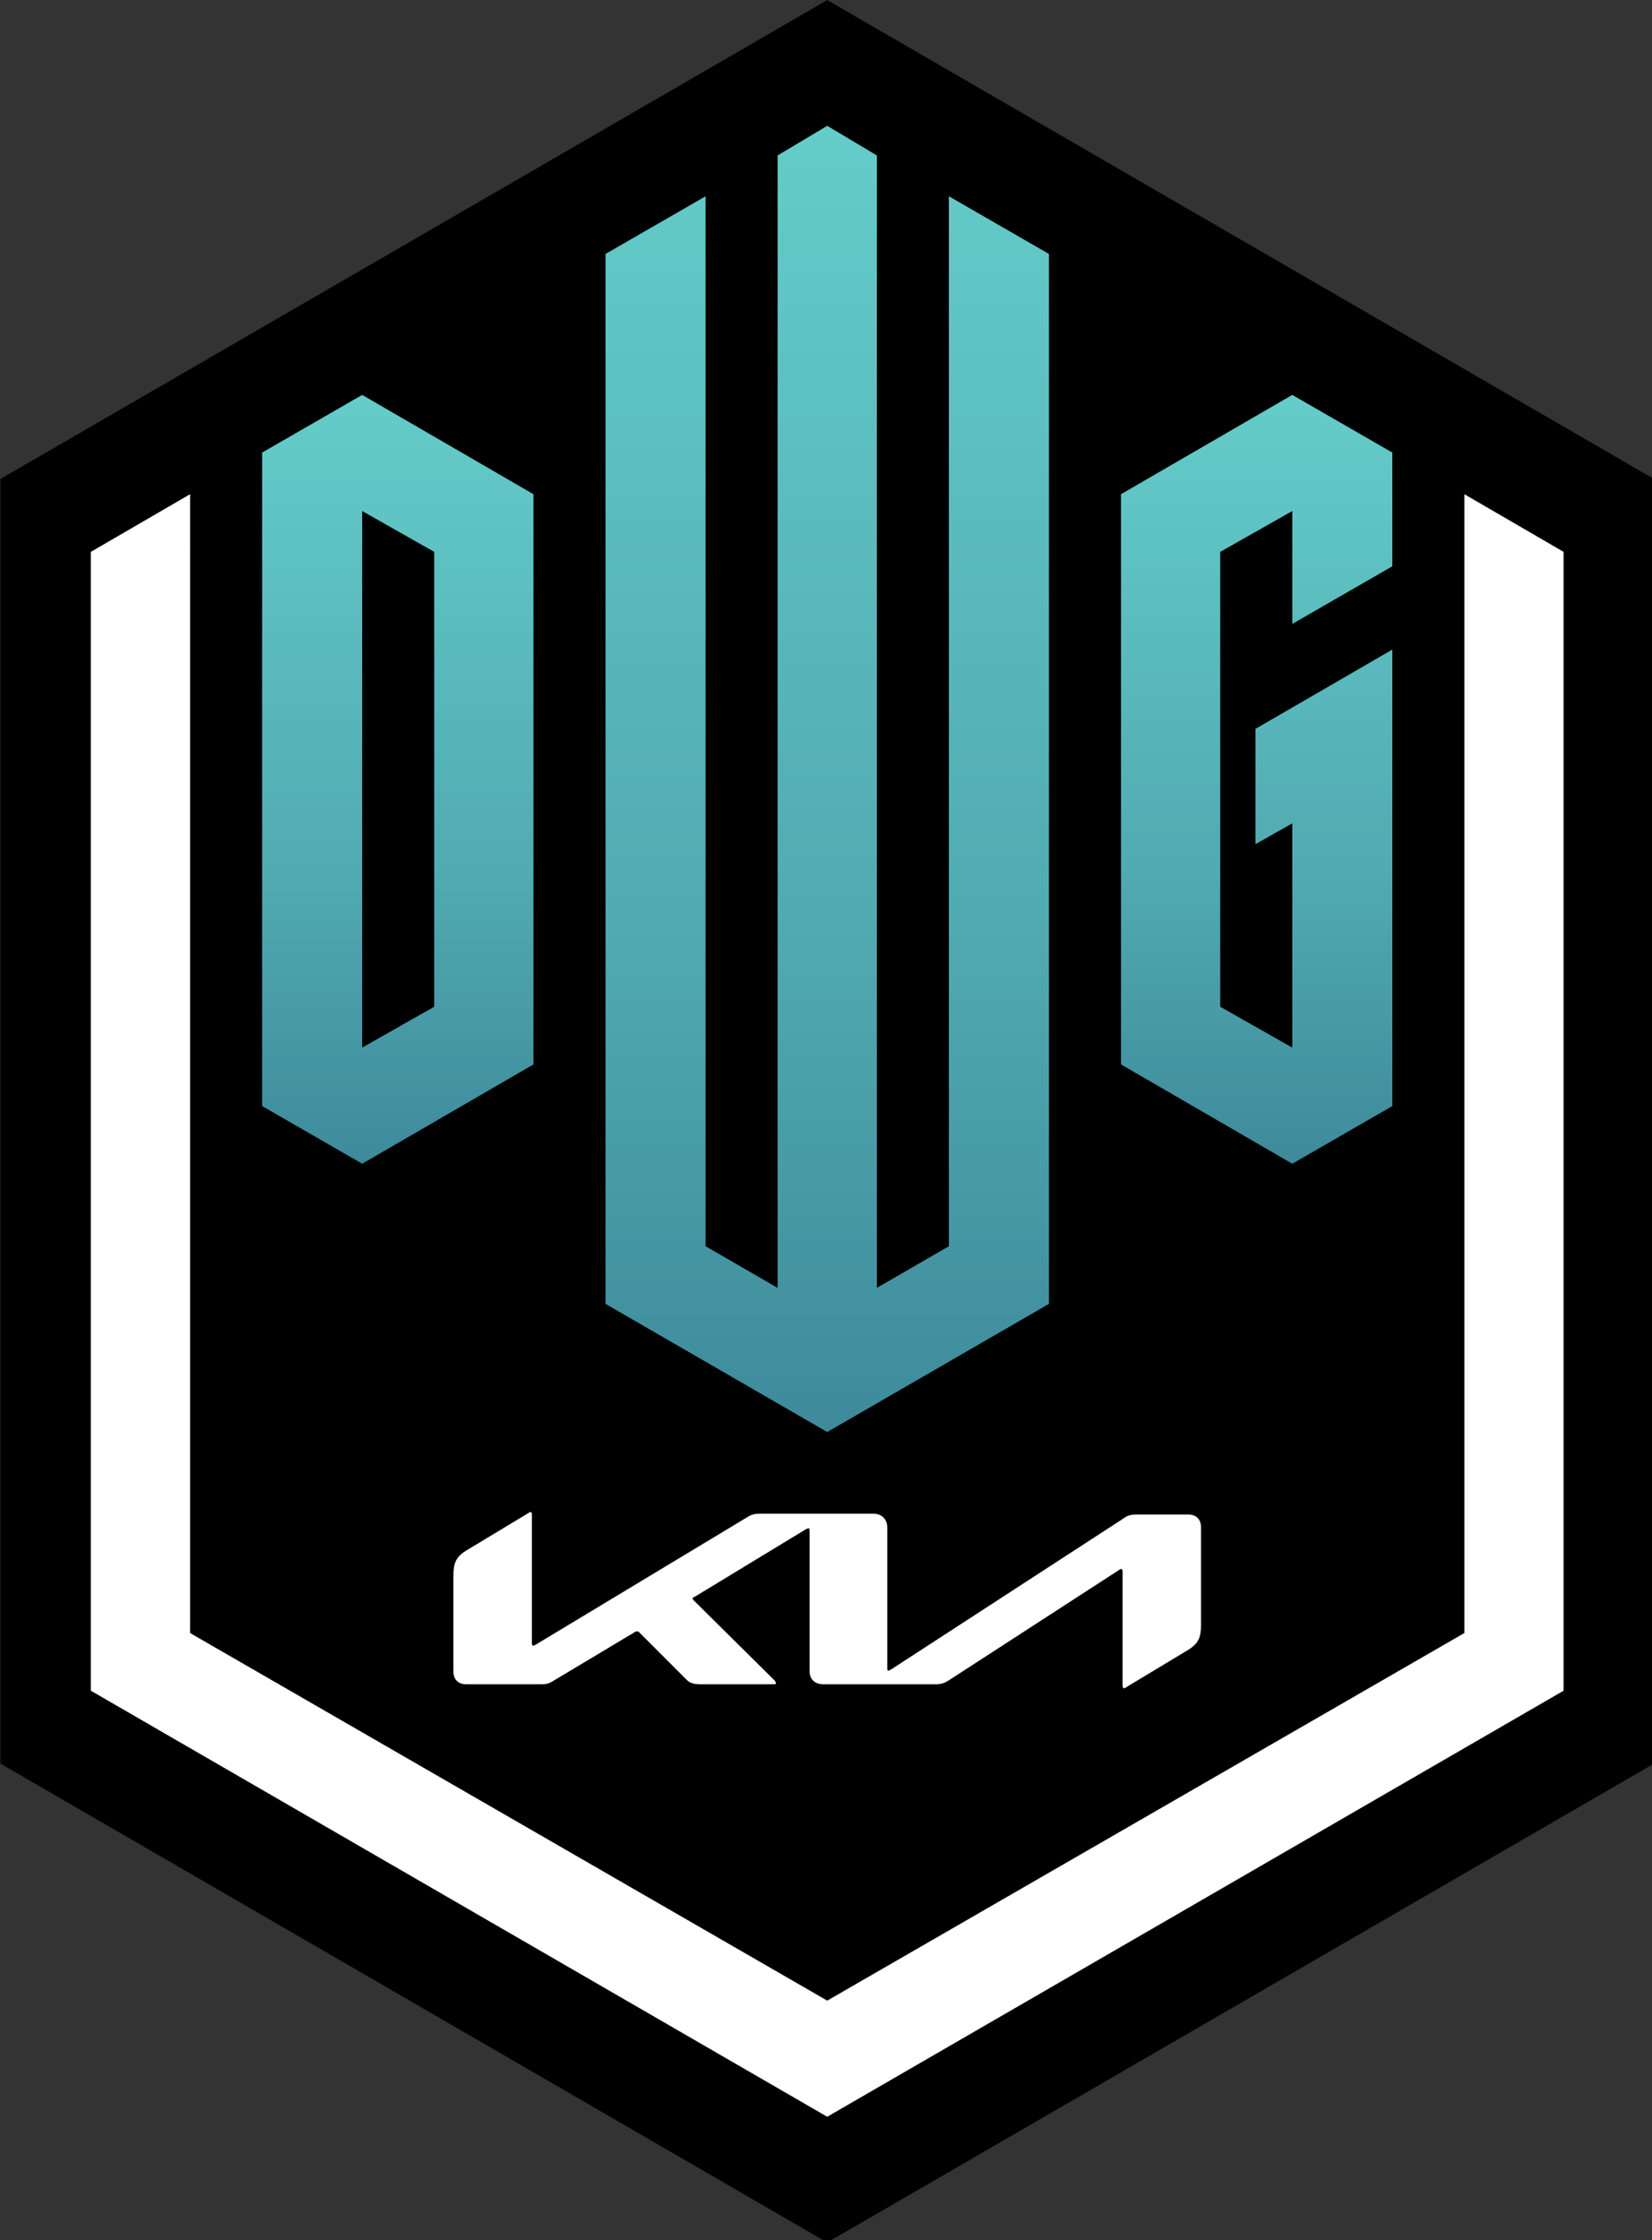
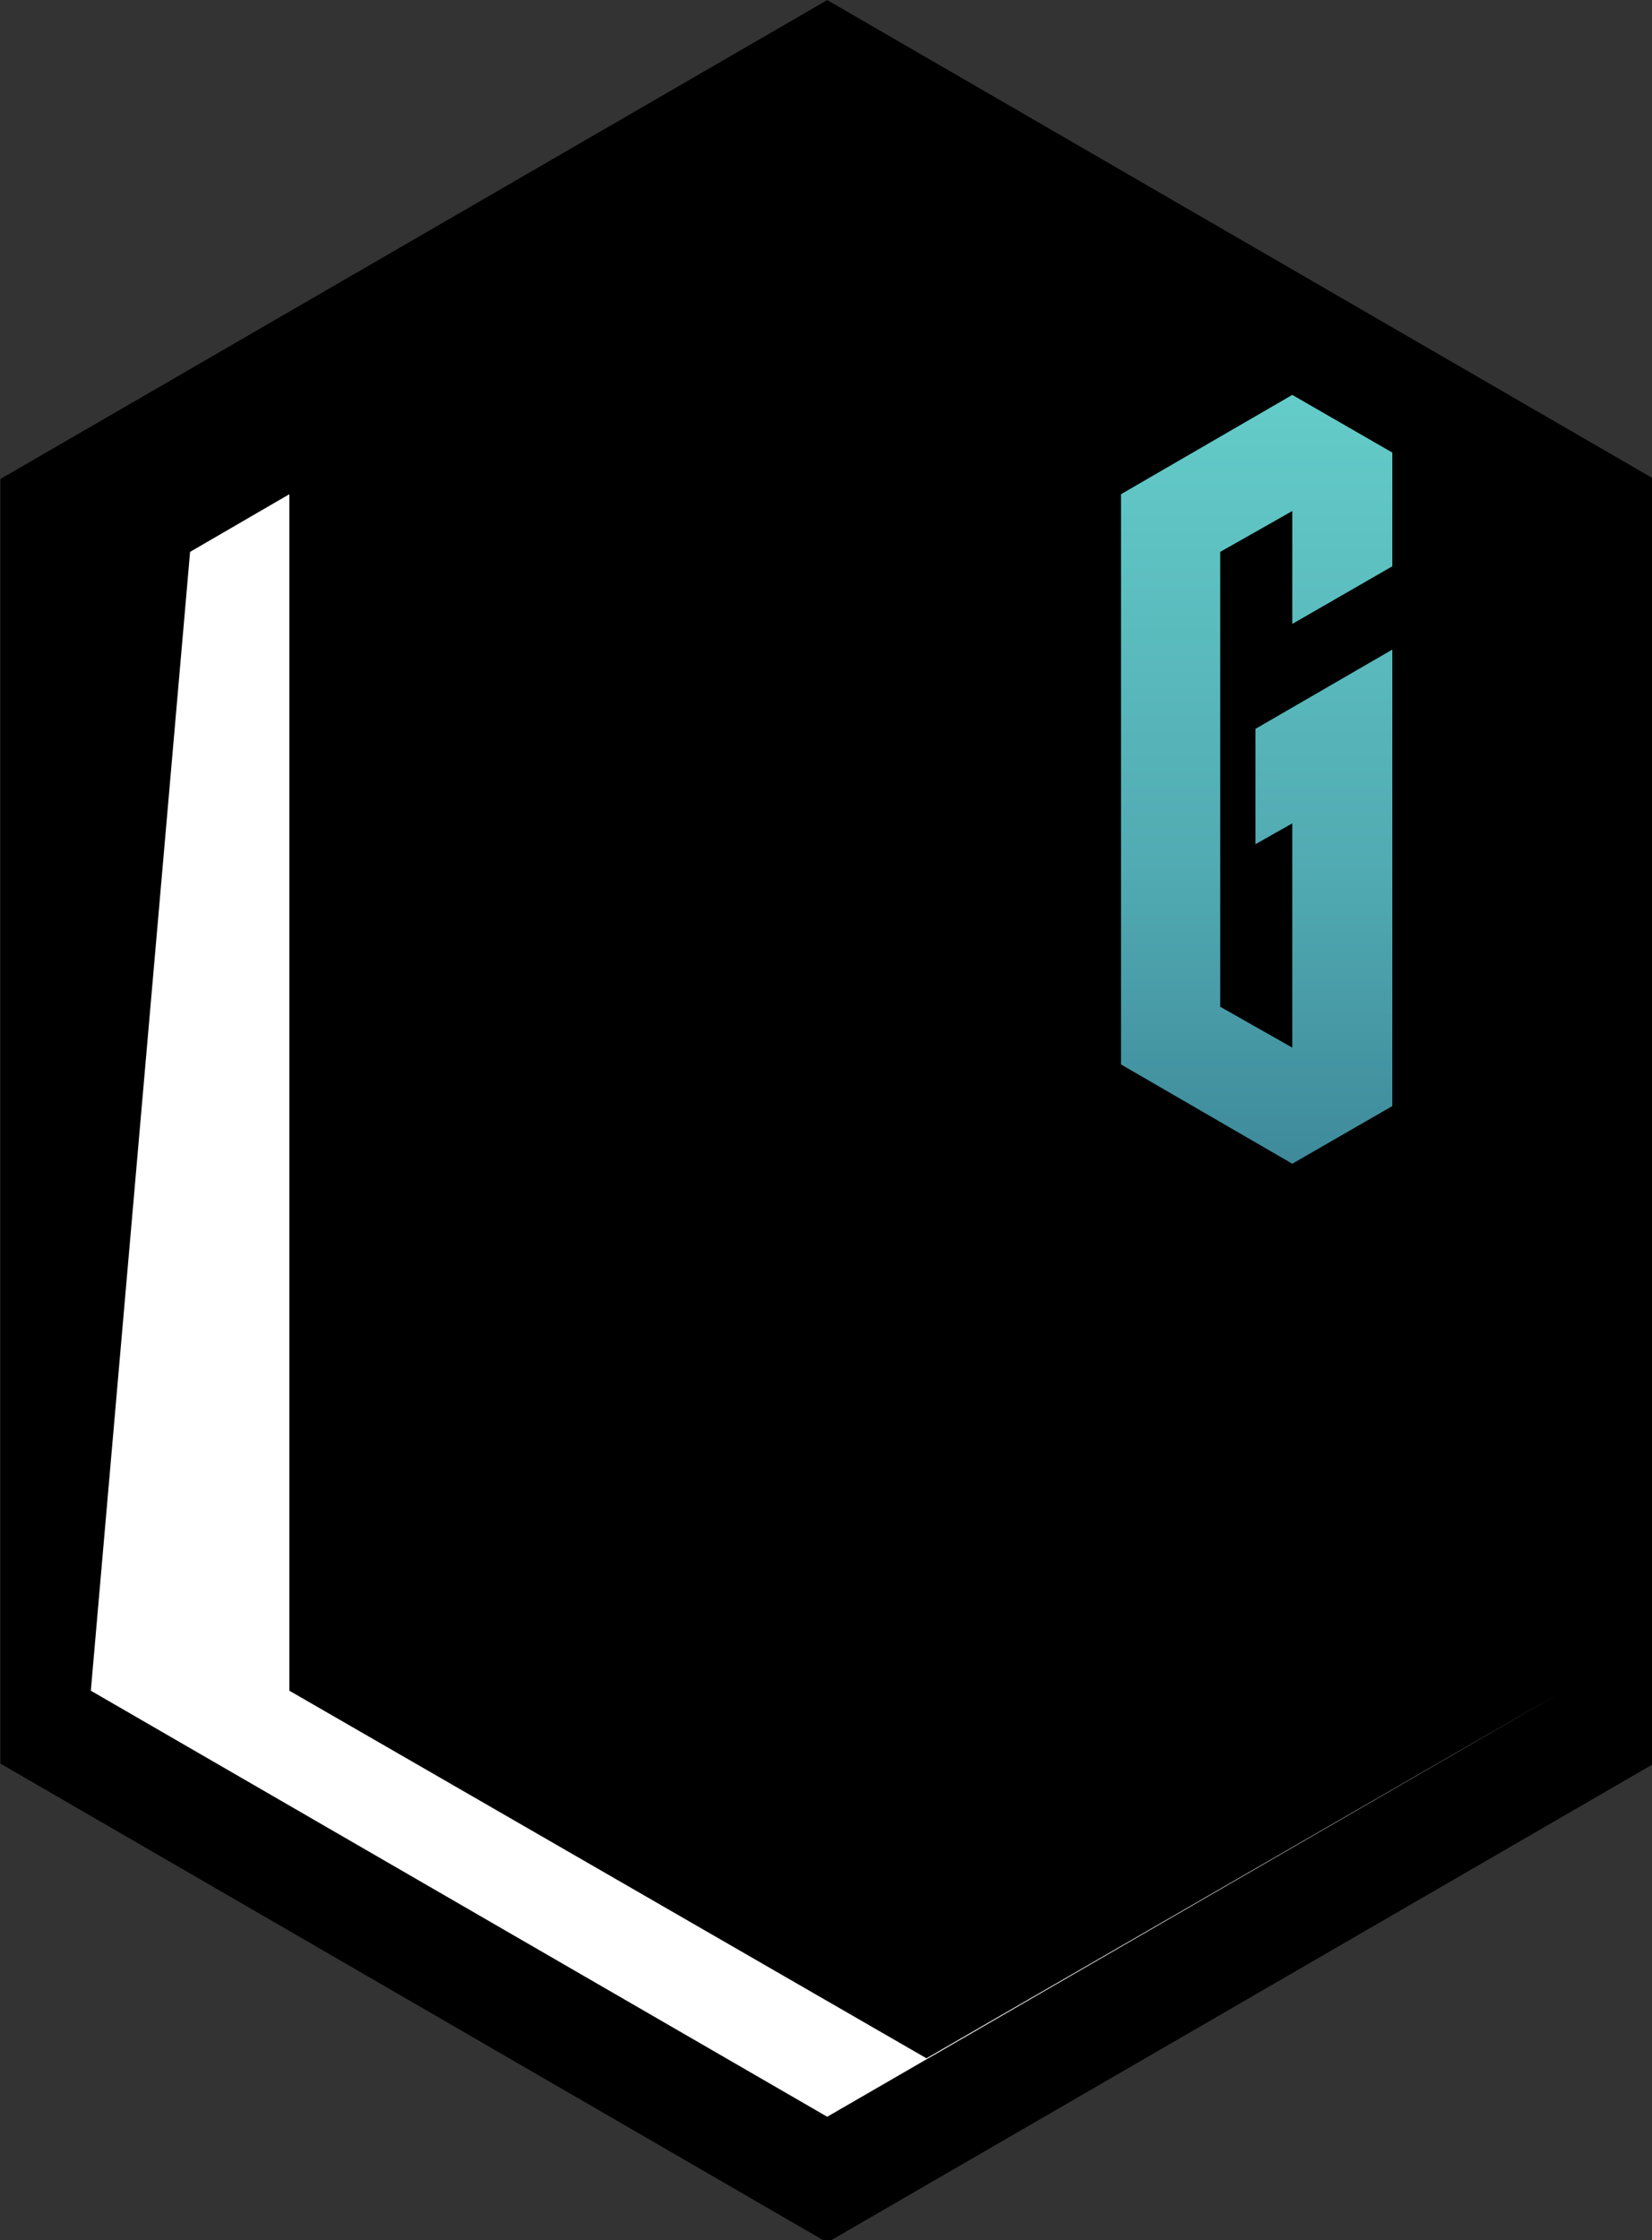
<svg xmlns="http://www.w3.org/2000/svg" width="674.893" height="914.667" x="0px" y="0px" viewBox="0 0 674.893 914.667">
  <rect x="0" y="0" width="674.893" height="914.667" fill="#333333" stroke="none" />
-   <path fill="none" d="M-10.884-11.98h696.661v935.444H-10.884z" style="fill:#4791ff;fill-opacity:0" />
  <defs>
    <linearGradient id="b" x1="1500" x2="1500" y1="1888.46" y2="257.437" gradientUnits="userSpaceOnUse">
      <stop offset="0" style="stop-opacity:1;stop-color:#3e8a9b" />
      <stop offset="0.4" style="stop-opacity:1;stop-color:#51abb2" />
      <stop offset="1" style="stop-opacity:1;stop-color:#64ccc9" />
    </linearGradient>
    <linearGradient id="c" x1="2081.08" x2="2081.08" y1="1552.71" y2="593.185" gradientUnits="userSpaceOnUse">
      <stop offset="0" style="stop-opacity:1;stop-color:#3e8a9b" />
      <stop offset="0.388" style="stop-opacity:1;stop-color:#51abb2" />
      <stop offset="1" style="stop-opacity:1;stop-color:#64ccc9" />
    </linearGradient>
    <linearGradient id="a" x1="918.92" x2="918.925" y1="1552.71" y2="593.185" gradientUnits="userSpaceOnUse">
      <stop offset="0" style="stop-opacity:1;stop-color:#3e8a9b" />
      <stop offset="0.38" style="stop-opacity:1;stop-color:#51abb2" />
      <stop offset="1" style="stop-opacity:1;stop-color:#64ccc9" />
    </linearGradient>
  </defs>
  <path d="M467 698v1604l1033 598 1033-598V698L1500 100Z" class="fil0" style="fill:#000" transform="translate(-152.553 -32.667)scale(.327)" />
-   <path d="m580 2211 920 532 920-532V789l-124-72v1422l-796 459-796-459V717l-124 72z" class="fil1" style="fill:#fff" transform="translate(-152.553 -32.667)scale(.327)" />
-   <path d="M1575 2183c0 2 0 3 2 3 0 0 1-1 2-1l291-189c5-4 10-5 17-5h64c10 0 16 6 16 16v122c0 15-3 23-16 31l-78 47c-1 1-2 1-2 1-1 0-2-1-2-4v-142c0-2-1-3-2-3s-1 0-2 1l-213 138c-6 4-11 5-16 5h-141c-10 0-17-6-17-16v-176c0-1-1-3-1-3-1 0-2 1-3 1l-140 85c-2 0-2 1-2 2s0 1 1 2l101 100c1 1 2 3 2 4s-2 1-3 1h-91c-7 0-13-1-17-5l-60-60c-1-1-1-1-2-1h-2l-102 61c-6 4-10 5-16 5h-94c-10 0-16-6-16-16v-120c0-15 3-23 16-31l78-47c1-1 2-1 2-1 2 0 2 1 2 4v160c0 2 1 3 2 3 0 0 1-1 2-1l264-159c6-4 10-5 17-5h142c10 0 17 7 17 17z" class="fil2" style="fill:#fff;fill-rule:nonzero" transform="translate(-152.553 -32.667)scale(.327)" />
-   <path d="M1133 1429V717L919 593l-125 72v816l125 72zM919 738l90 51v568l-90 51z" class="fil3" style="fill:url(#a)" transform="translate(-152.553 -32.667)scale(.327)" />
-   <path d="M1223 417v1311l277 160 277-160V417l-125-72v1311l-90 52V294l-62-37-62 37v1414l-90-52V345Z" class="fil4" style="fill:url(#b)" transform="translate(-152.553 -32.667)scale(.327)" />
+   <path d="m580 2211 920 532 920-532V789v1422l-796 459-796-459V717l-124 72z" class="fil1" style="fill:#fff" transform="translate(-152.553 -32.667)scale(.327)" />
  <path d="M1867 717v712l214 124 125-72V911l-171 99v144l46-26v280l-90-51V789l90-51v141l125-72V665l-125-72z" class="fil5" style="fill:url(#c)" transform="translate(-152.553 -32.667)scale(.327)" />
  <path d="M-152.553-32.667h980v980h-980z" class="fil6" style="fill:none;stroke-width:.327" />
</svg>